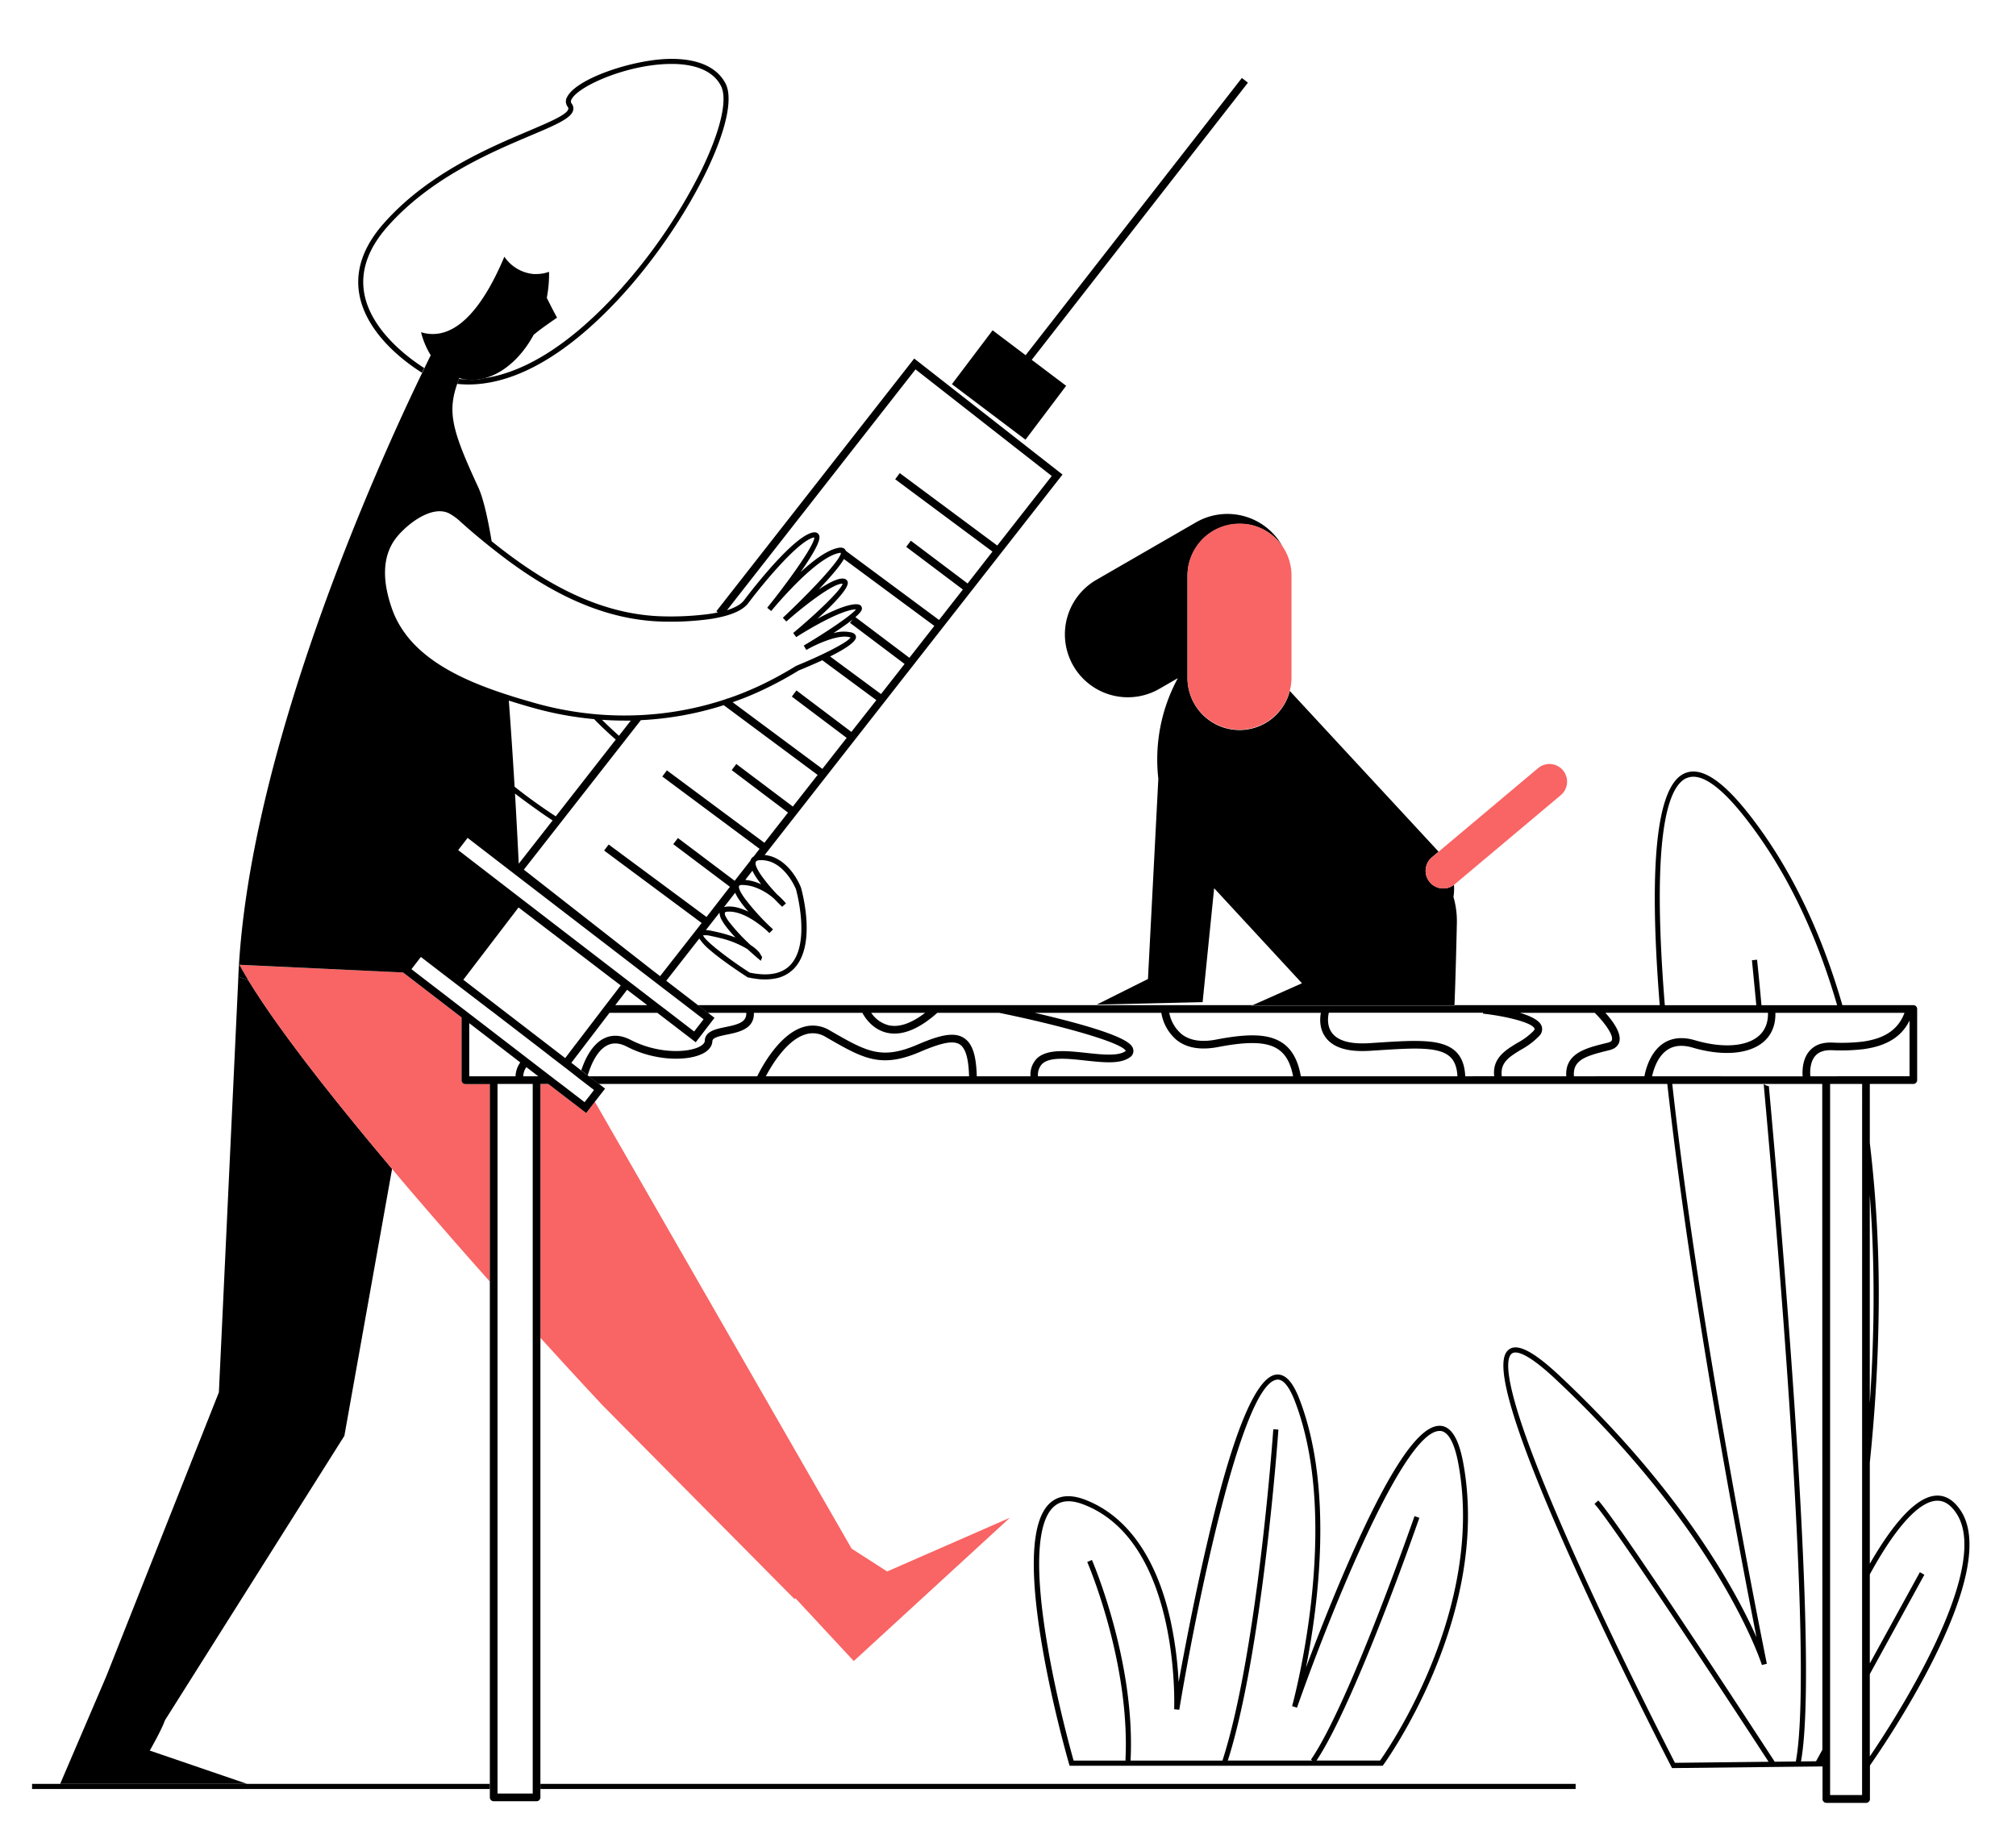
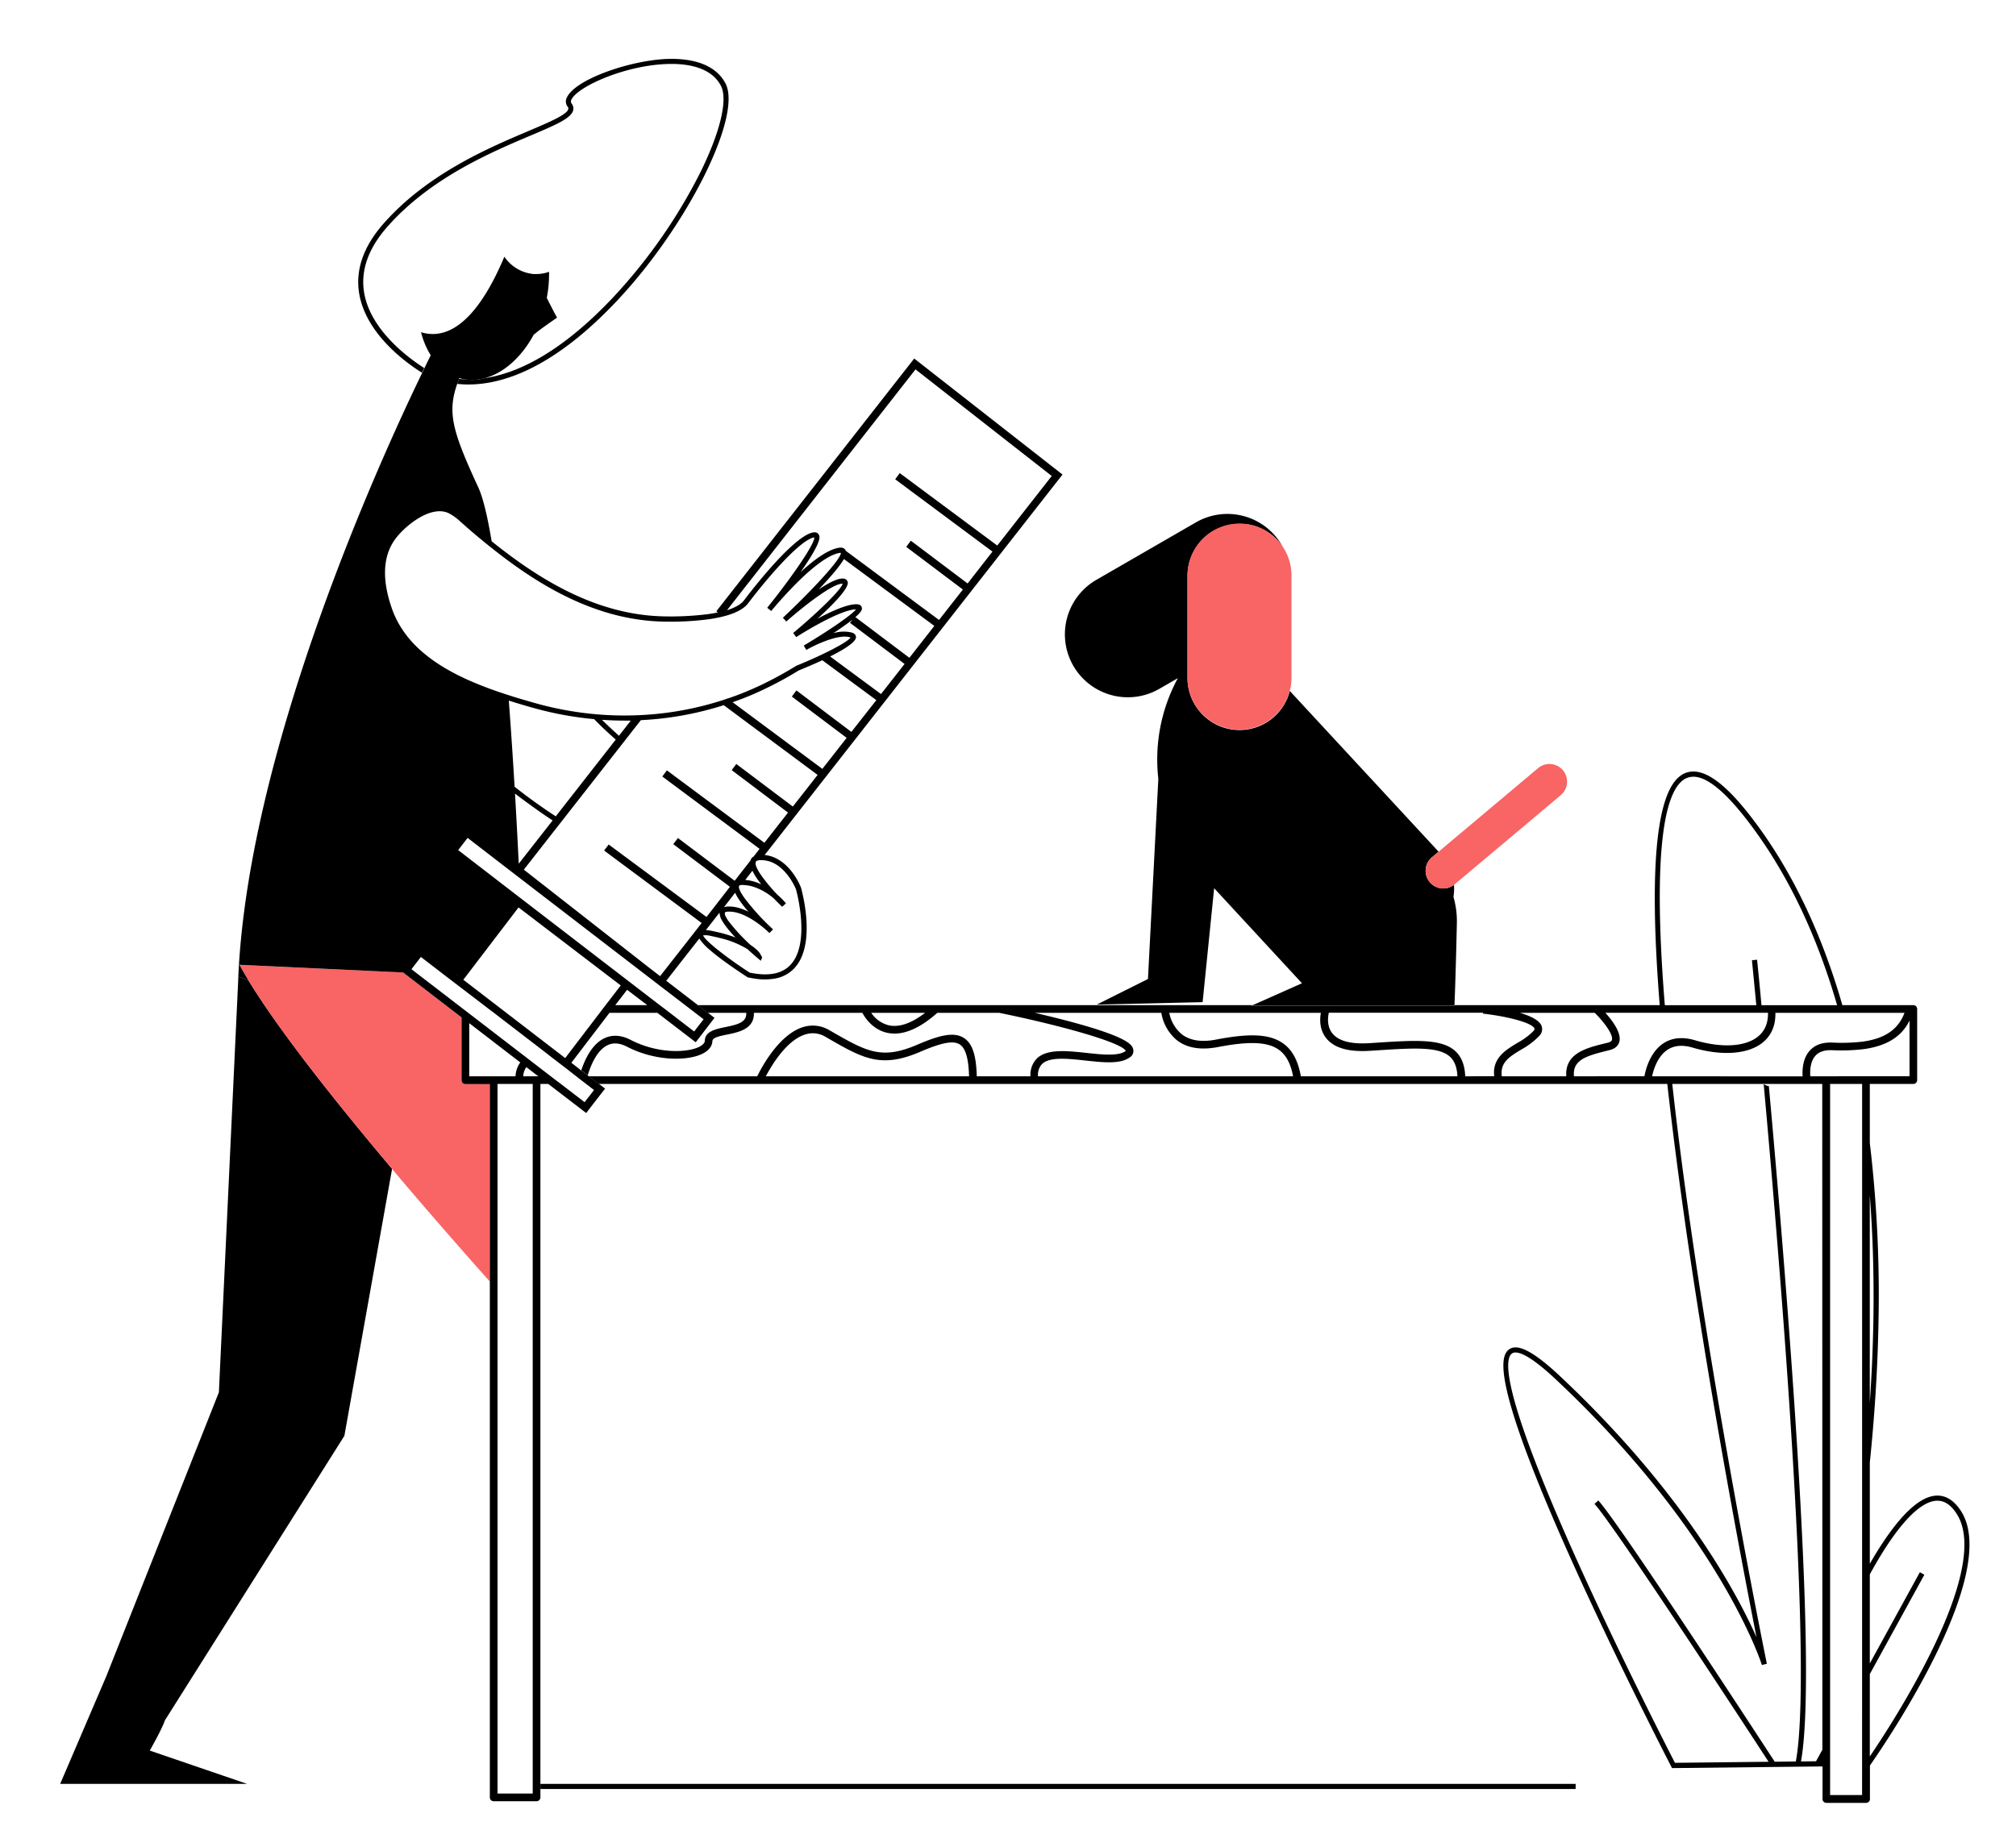
<svg xmlns="http://www.w3.org/2000/svg" id="Capa_1" data-name="Capa 1" viewBox="0 0 787.56 713.43">
  <title>Mesa de trabajo 86</title>
  <path d="M241.31,117.24c-24.54,26.16-44.34,33-58.34,33a38.32,38.32,0,0,1-4.38-.24c.22-.63.45-1.27.71-1.93.74.07,1.51.12,2.3.14h0a18.62,18.62,0,0,0,7.81-.47h.14c12.92-2,29.87-10.1,50.27-31.86a210,210,0,0,0,33.7-48.37c7.87-15.92,10.9-28.61,8.1-34-3.77-7.21-12.93-8.63-19.93-8.52-16.93.21-35.91,8.77-38.4,13.83a1.41,1.41,0,0,0,0,1.62,3.07,3.07,0,0,1,.61,2.71c-.85,3.13-6.82,5.67-16.72,9.86-15.59,6.61-39.16,16.61-55.94,35.69-7.47,8.51-10.48,17.22-8.95,25.89,2.61,14.71,17.66,25.55,23.43,29.22-.29.59-.58,1.19-.88,1.83C159,142,143.19,130.81,140.37,115c-1.66-9.29,1.51-18.57,9.41-27.56C166.86,68,190.68,57.88,206.44,51.2c8-3.41,15-6.35,15.56-8.54a1.07,1.07,0,0,0-.27-1,3.34,3.34,0,0,1-.2-3.71c3.61-7.34,26.05-14.77,40.16-14.94,10.88-.14,18.37,3.18,21.73,9.59C290,45.23,268.78,87.94,241.31,117.24Z" />
-   <rect x="12.53" y="697.07" width="178.83" height="2" />
  <rect x="211.11" y="697.07" width="404.42" height="2" />
  <path d="M64.51,672.06c-1.32,3.85-6,12-6,12l38,13h-73l18-42,44-111L93,384.26l.12-2.59L97,383h0c1.73,2.83,3.67,5.83,5.79,9h0c12.4,18.45,31,41.76,50.38,64.74L134.53,561.07l-70,111Z" />
-   <path d="M394.53,593.07l-61,56-22.79-24.54-.37.32-75.06-75.79s-9.73-10.37-24.2-26.3V423.57h3.08L229,434.93l3.39-4.41,100.3,174.63,13.88,8.92Z" fill="#f96464" />
  <path d="M191.36,423.57v77.22c-6-6.75-12.32-13.91-18.75-21.31s-13-15-19.43-22.7c-19.38-23-38-46.29-50.38-64.74h0c-2.12-3.15-4.06-6.15-5.79-9h0c-1.27-2.08-2.43-4.08-3.47-6L157.47,380l22.84,17.57v24.55a1.5,1.5,0,0,0,1.5,1.5Z" fill="#f96464" />
  <path d="M569.13,360.74c-.43,19.79-.86,30.23-.93,32,0,.19,0,.28,0,.28H488.82l.64-.28,19.16-8.52-34.31-37.14-4.5,44.52-41.35.95,20-10,4.05-78.23a65.76,65.76,0,0,1-.43-7.55A66.63,66.63,0,0,1,460.13,265l-7.23,4.17a24.59,24.59,0,1,1-24.6-42.59l38.9-22.46a24.59,24.59,0,0,1,33.59,9l.23.42c-.23-.34-.47-.66-.72-1s-.31-.4-.49-.6c0,0,0,0,0,0a4.53,4.53,0,0,0-.47-.54s0,0,0,0a5.91,5.91,0,0,0-.48-.52.12.12,0,0,0-.06-.06,3.7,3.7,0,0,0-.28-.28,19.22,19.22,0,0,0-3.35-2.68c-.12-.08-.24-.16-.37-.23l-.21-.13c-.23-.14-.46-.28-.7-.4s-.72-.38-1.1-.55-.83-.38-1.26-.54l-1-.37-.6-.18a5.87,5.87,0,0,0-.6-.16,4.9,4.9,0,0,0-.55-.13l-.91-.19-.91-.14a4.26,4.26,0,0,0-.5-.06l-.43,0c-.32,0-.63-.05-1-.06l-.81,0a20.31,20.31,0,0,0-20.31,20.32v39.92c0,.59,0,1.18.08,1.76,0,.23,0,.46.07.69s0,.27.05.4,0,.3.07.46c.08.49.18,1,.3,1.45,0,.15.07.3.11.45.13.52.29,1,.47,1.54a21.75,21.75,0,0,0,.85,2.06c.12.25.25.49.38.73s.27.48.41.72.33.56.51.83.29.44.44.65.35.49.54.72a19.46,19.46,0,0,0,3.57,3.57q.35.28.72.54l.65.44c.27.18.55.35.83.51l.72.41c.24.13.48.26.73.38a21.75,21.75,0,0,0,2.06.85c.51.18,1,.34,1.54.47l.45.11c.48.12,1,.22,1.45.3l.46.07.4.05c.23,0,.46.06.69.07.58.05,1.17.08,1.76.08a20.21,20.21,0,0,0,12.55-4.35l.48-.39.47-.41q.66-.58,1.26-1.23c.14-.14.27-.29.4-.44s.24-.26.34-.39c.25-.29.48-.59.71-.89l.11-.15c.23-.31.45-.63.66-.95s.3-.46.44-.7q.38-.62.69-1.26a3,3,0,0,0,.18-.36c.06-.12.12-.24.17-.36a5,5,0,0,0,.21-.48c.12-.27.23-.54.33-.82s.24-.65.34-1a.19.19,0,0,0,0-.1c.12-.34.21-.68.3-1l0,0L562,332.81,559.39,335a7.27,7.27,0,0,0-.57.54,6.89,6.89,0,0,0,7.6,11.12,7.18,7.18,0,0,0,1.58-.91,20.17,20.17,0,0,1-.2,4.72v0A34.08,34.08,0,0,1,569.13,360.74Z" />
  <path d="M484.22,204.59h0a20.32,20.32,0,0,0-20.32,20.32v39.92a20.32,20.32,0,0,0,20.32,20.32h0a20.41,20.41,0,0,0,20.31-20.32V224.91a20.31,20.31,0,0,0-20.31-20.32Z" fill="#f96464" />
  <path d="M415.08,185.44,357.14,140.1l-77.29,98.75.59.46c-.63.14-1.26.26-1.91.37s-1.41.23-2.12.32a115.6,115.6,0,0,1-17.18.85c-25.9-.55-48.19-14.06-67.17-29.35h0c-1.59-9.61-3.35-17.06-5.29-21.24-10.2-22-12-29.13-8.17-40.25.22-.63.45-1.27.71-1.93,0-.12.08-.23.13-.35h0l.65.19c.5.13,1,.23,1.52.31h0a18.62,18.62,0,0,0,7.81-.47c7.46-2,14.54-8.37,19.27-17.34,0,.24.06.35.08.29.19-.66,8.84-6.58,8.84-6.58s-2-3.65-4-7.76a48.94,48.94,0,0,0,.88-10.16,14.49,14.49,0,0,1-4.93.87h-.23l-.9,0a15.51,15.51,0,0,1-11.4-6.77c-6.91,16.51-17.91,33.94-32.55,29.51a31.62,31.62,0,0,0,3.79,9h0c-.69,1.39-1.52,3.08-2.47,5.05-.29.59-.58,1.19-.88,1.83C147.45,181.78,96,295.51,93,384.21l0,.05.12-2.59L97,383c-1.27-2.08-2.43-4.08-3.47-6L157.47,380l22.84,17.57v24.55a1.5,1.5,0,0,0,1.5,1.5h9.55V702.35a1.5,1.5,0,0,0,1.5,1.5h16.75a1.5,1.5,0,0,0,1.5-1.5V423.57h3.08L229,434.93l3.39-4.41,4-5.13-2.37-1.82-2-1.5-1.95-1.5-.49-.38L227,418.25l-3-2.35-.8-.61.26-.34,14.64-19.18h18.69l15,11.51,7.33-9.54-2.56-2-1.95-1.5-2-1.5-12.34-9.49,12.92-16.51a20.57,20.57,0,0,0,4.09,4.44c.51.45,1.07.92,1.65,1.39,3.72,3,8.58,6.36,13.07,9.28l.16.1.18,0,.63.13c.67.14,1.33.25,2,.34a23.43,23.43,0,0,0,8.15-.11,13.5,13.5,0,0,0,7.22-4c6.82-7.32,4.77-21.64,3.37-28.15-.2-.92-.38-1.68-.52-2.25s-.26-1-.29-1.09c-.16-.41-3-7.72-9.12-11.1a13.58,13.58,0,0,0-1.85-.87,13.2,13.2,0,0,0-3.21-.75L414.15,186.62ZM157.64,246.66h0a35.22,35.22,0,0,1-2.73-4.58h0a35,35,0,0,1-1.69-3.95c-4.06-11.41-3.71-20.57,1-27.23,3.63-5.1,13.83-13.67,21-10.4a20.92,20.92,0,0,1,4.81,3.49l.12.1c.74.65,1.49,1.31,2.25,2l1.5,1.3c1,.85,2,1.72,3.05,2.58s2.16,1.79,3.26,2.67h0c.75.62,1.52,1.23,2.29,1.83,18.87,15,41,27.88,66.66,28.43a113.53,113.53,0,0,0,18.26-1c.7-.11,1.4-.22,2.08-.36,4.92-.91,9.37-2.41,11.9-4.84a7.6,7.6,0,0,0,.9-1l.76-1c5.5-7.21,18.68-23.13,24.68-24.63a1.64,1.64,0,0,1,.36-.06c.22,2.25-7,12.85-14.9,23.07l-1.9,2.42c-.53.66-1.05,1.32-1.58,2l1.56,1.26c.08-.11,1.47-1.8,3.62-4.22.78-.88,1.66-1.85,2.63-2.88,5.76-6.2,14.32-14.38,20.17-15.55a2.67,2.67,0,0,1,.8-.07,2.48,2.48,0,0,1-.31,1h0c-.87,1.79-3.53,5.08-7.1,9-4.27,4.68-9.84,10.28-15.26,15.35l1.34,1.48c6.7-5.95,18.42-15.08,22-14.78-.51,2.39-10.23,11.69-19.31,19.26l1.18,1.61c.17-.11,16.66-10.73,23.35-10.84-1.78,2.33-11.54,8.89-20.4,14.14l1,1.72c3.23-1.88,12.62-6.43,17.18-4.91l.12,0c-1.06,1.95-11.62,7.19-21.18,11.08l-.15.08a143.74,143.74,0,0,1-13.93,7.58q-3.21,1.51-6.49,2.83-1,.42-2.07.81l-1,.39-2,.71c-.41.15-.83.29-1.24.42h0l-.12-.09-.14.18a124.33,124.33,0,0,1-35.89,6.46H248a127.14,127.14,0,0,1-15-.4c-1-.09-2.07-.19-3.1-.31A129.8,129.8,0,0,1,209,274.73c-3.49-1-7-2-10.42-3.12-15.76-5.05-30.5-11.73-39.42-22.88C158.64,248.05,158.12,247.36,157.64,246.66Zm52.84,67.84c-3.1-2.19-6.27-4.55-9.45-7.07-.66-11-1.41-22.43-2.26-33.66,3.21,1,6.46,2,9.71,2.89A132.13,132.13,0,0,0,232.09,281q4,4.11,8.46,8L217.11,319C214.91,317.56,212.7,316.07,210.48,314.5Zm5.4,6.1h0l-13.23,16.9c-.41-8.52-.9-17.79-1.46-27.4q3.91,3,8.15,6C211.52,317.69,213.7,319.16,215.88,320.6Zm19.3-39.33c2.94.21,5.89.31,8.83.31.81,0,1.62,0,2.42,0l-4.63,5.93C239.52,285.45,237.3,283.39,235.18,281.27Zm-56.51,99.64-.08.1-.14-.11Zm4.64,39.66V399.82l8.05,6.19,1.5,1.16,1.5,1.15,8.89,6.84a9.79,9.79,0,0,0-1.85,5.41Zm24.8,280.28H194.36V423.57h13.75Zm-3.7-280.28a6.43,6.43,0,0,1,1.22-3.58l2.48,1.91,1.5,1.15.68.52Zm20.7,0,1,.8.54.41.38.29.79.6h0l1.15.89,3.08,2.37-1.35,1.76-2.33,3-9.3-7.15-2-1.5-1.95-1.5-4.1-3.15-1.5-1.16-1.11-.85-.39-.3-2.43-1.87-11.32-8.7-1.5-1.16-1.5-1.15-7.44-5.72-.61-.47-1.5-1.15-1.42-1.09-17.7-13.61h0l-1.86-1.44,3.68-4.78,8.71,6.7,3.57,2.74L189,392.77l.76.58,1.19.92.6.46,1.35,1h0l1.5,1.16,13.75,10.57,1.5,1.15,1.5,1.16,1.7,1.31,2.56,2,6,4.59Zm11.47-27.8-1.15,1.5-1.14,1.5L221.8,412.13l-1,1.33-3.3-2.54h0l-2.37-1.83-4-3.07-1.5-1.15-1.5-1.16-6.68-5.13h0l-2.25-1.73-1.39-1.07-.56-.43-1.39-1.07-.36-.27-.2-.16-1.39-1.07-1.42-1.09L181,382.85l1.36-1.78,20.21-26.48.92.7,39,29.78Zm3.78,0,4.62-6,7.87,6Zm27.31,0,3.9,3,3.28,2.52-3.68,4.78-9.49-7.3-1.95-1.5-2-1.5-54.5-41.91L179,332.19l3.67-4.78L202.9,343l49.74,38.24,5.76,4.43Zm26.26-52.53a19.52,19.52,0,0,0,1.19,2.15c.35.55.72,1.11,1.13,1.67s.73,1,1.11,1.49c-.56-.26-1.15-.5-1.76-.73a18.37,18.37,0,0,0-2-.59,17.54,17.54,0,0,0-2.46-.39Zm-6.74,8.61a18.54,18.54,0,0,0,1.11,2.07q.54.84,1.17,1.71c.86,1.19,1.85,2.42,2.9,3.62a21,21,0,0,0-4.33-1.62,13.93,13.93,0,0,0-2.13-.36,10.7,10.7,0,0,0-2,0,4.39,4.39,0,0,0-1.09.21ZM282.24,360a21.05,21.05,0,0,0,1.23,1.84,49.19,49.19,0,0,0,3.86,4.51,53.77,53.77,0,0,0-5.33-1.7c-.64-.16-1.3-.33-2-.48s-1.32-.29-2-.43a16.27,16.27,0,0,0-2.24-.31l5.32-6.8A6.81,6.81,0,0,0,282.24,360Zm18.12-23.48a11.05,11.05,0,0,1,1.91.77c5.84,2.94,8.66,10.18,8.68,10.21s.22.8.51,2.08c.16.65.33,1.43.49,2.34,1.26,6.59,2.62,18.92-3.12,25.08-2.92,3.13-7.41,4.3-13.38,3.5-.64-.08-1.3-.19-2-.32l-.55-.11a154.35,154.35,0,0,1-13.32-9.57L278,369.15c-2-1.73-3.12-3-3.32-3.65a8.2,8.2,0,0,1,3,.23c.52.11,1,.21,1.53.33.69.15,1.35.31,2,.47a36.46,36.46,0,0,1,10.81,4.37c1.38,1.26,2.57,2.32,3.38,3l.2.18,1.61,1.37c.17-.47.35-.94.54-1.39l-.84-1.43a5.36,5.36,0,0,0-.47-.65,15.37,15.37,0,0,0-3.17-2.66,71.31,71.31,0,0,1-8.63-9.34,12.08,12.08,0,0,1-1.15-1.88,2.22,2.22,0,0,1-.31-1.48c.09-.27.7-.35,1-.38a5.06,5.06,0,0,1,.55,0,9.39,9.39,0,0,1,2.23.19c5.28,1,10.62,5.4,12.69,7.29l.65.61a3.5,3.5,0,0,0,.28.27l1.4-1.43-.62-.6c-.14-.14-.31-.29-.5-.46a90.52,90.52,0,0,1-10-11.17c-.44-.61-.82-1.18-1.13-1.71a8.87,8.87,0,0,1-1-2.14,1.47,1.47,0,0,1,0-.91c.08-.21.45-.34,1-.37h.32a15.76,15.76,0,0,1,4.31.71,23.07,23.07,0,0,1,8.05,4.67c1.4,1.46,2.57,2.59,3.15,3.15l1.47-1.34a27,27,0,0,0-3.32-3.36,70.46,70.46,0,0,1-6-7.12c-.42-.58-.79-1.13-1.12-1.67a13.43,13.43,0,0,1-1.18-2.33,2.63,2.63,0,0,1-.16-1.72c.22-.56,1.17-.69,1.92-.69h.13A10.59,10.59,0,0,1,300.36,336.55Zm9.36-21.35-22.08-16.63-1.8,2.39,22,16.6-9.23,11.8-38.09-28.3-1.79,2.4,38,28.26-2.31,3a2.6,2.6,0,0,0-1.19,1.36,2,2,0,0,0-.08.26l-6.15,7.86-22.17-16.7-1.81,2.4,22.13,16.66L276,358.32,237.78,330,236,332.36l38.12,28.32h0l-16.25,20.76-3.61-2.78-49.62-38.83,45.71-58.42a126.74,126.74,0,0,0,32.39-5.85h0l36.67,27.25ZM332.59,286,311.14,269.8l-1.81,2.39,21.42,16.14-9.49,12.12L286.2,274.4c.44-.15.89-.3,1.33-.47l2.7-1,2.2-.88q2.77-1.15,5.49-2.43A140.93,140.93,0,0,0,312,262c2.72-1.11,6-2.51,9.25-4l21.1,15.59Zm20.82-26.59-9.24,11.8-19.88-14.69c5.51-2.75,10.11-5.63,10.11-7.58v0c0-.46-.24-1.3-1.55-1.74a13.64,13.64,0,0,0-7.32.24l.39-.26c3.24-2.15,5.53-3.8,7.13-5.08l-1,1.28,21.32,16.06Zm1.85-2.37-21.1-15.9c2.16-1.86,2.56-2.77,2.56-3.35a1.73,1.73,0,0,0-.08-.49c-.15-.54-.64-1.19-2.11-1.19-3.71,0-9.91,2.83-15.15,5.64,6.12-5.56,12.39-12,11.78-14.35a1.75,1.75,0,0,0-1.43-1.27c-2.12-.42-5.93,1.55-9.92,4.22,5.87-6.17,8.63-9.74,9.87-11.9L365,244.58Zm34.33-43.86h0l-38.1-28.31-1.78,2.41,38,28.26L378,228l-22.17-16.71-1.81,2.4,22.13,16.67-9.31,11.9h0l-36.4-27h0c0-.1-.09-.18-.13-.26a1.22,1.22,0,0,0-.12-.19c-.49-.74-1.45-1-2.86-.69-4.29.86-9.7,4.95-14.6,9.47,8.64-12.32,7.59-14,7.07-14.77-.33-.52-1-1.06-2.51-.69-8.45,2.11-26.43,26.18-26.56,26.37a2.11,2.11,0,0,1-.19.23,8.52,8.52,0,0,1-2.31,1.9,19.14,19.14,0,0,1-4.22,1.81l73.64-94.1L410.87,186Z" />
  <path d="M766,590.35c-2.79-4.26-6.15-6.24-10-5.89-8.73.8-18.31,14-25.55,26.61V571.52c1.66-16.12,3-34.44,3.37-53.9a504,504,0,0,0-3.37-71V423.57h17a1.5,1.5,0,0,0,1.5-1.5v-27.8a1.5,1.5,0,0,0-1.5-1.5H719.73c-8.36-29-20.37-53.82-35.87-73.81-11-14.19-19.48-19.66-25.91-16.7-10.79,5-14,35.33-9.57,90.51H568.2c0,.19,0,.28,0,.28H488.82l.64-.28H272.59l2,1.5,1.95,1.5h15c.15,3.6-3,4.52-8.1,5.56-3.73.76-8,1.62-8.11,5.36,0,.94-1,1.68-1.74,2.13-4.43,2.58-16.35,3.15-27.2-2.46-3.73-1.92-7.2-2.14-10.32-.64-5,2.39-7.69,8.6-9,12.53l2.53,1.94c1-3.31,3.35-9.66,7.74-11.77,2.26-1.08,4.76-.88,7.64.61,11.17,5.78,24.32,5.73,30.08,2.38,2.58-1.5,3.19-3.33,3.24-4.6s2.29-1.85,5.71-2.54c4.56-.93,10.73-2.19,10.5-8.5h42.37c1,1.88,4,6.53,9.67,7.8a13.53,13.53,0,0,0,2.92.31c5,0,10.64-2.71,16.7-8.11h24.16c23.26,4.74,47.8,11.5,49.46,14.87l-.15.12c-2.8,2-9.09,1.34-15.16.68-7.66-.83-15.57-1.69-19.53,2.29a9.12,9.12,0,0,0-2.39,6.84H381.58c-.22-8.34-1.74-12.84-5-14.95-4-2.62-9.95-.95-18.21,2.6-14,6-19.76,2.73-33.59-5.21l-.72-.42a12.64,12.64,0,0,0-10.51-1.19c-9.51,3.07-16.35,16.3-17.73,19.17H230l1.95,1.5,2,1.5H651.34q3,26.91,7.73,59.65c9.62,66,22.17,131.46,27.12,156.57-8-18-29.35-57.49-76.72-102-10.3-9.68-16.67-13-20-10.46-2.36,1.79-4.57,6.94,3.56,31,4.7,13.9,12.3,32.46,22.61,55.18,17.53,38.65,37.06,76.46,37.26,76.84l.28.55,58.8-.65v12.74a1.5,1.5,0,0,0,1.5,1.5H729a1.5,1.5,0,0,0,1.5-1.5V689.87l.2-.28C732.78,686.58,782.61,615.65,766,590.35ZM347.18,400.64a11.63,11.63,0,0,1-6.83-4.87h21.06C356,399.91,351.26,401.55,347.18,400.64Zm-48,19.93c2.15-4.08,8-14,15.29-16.31a9.57,9.57,0,0,1,8.09.94l.71.41c13.89,8,20.86,12,36.27,5.37,8.46-3.63,12.93-4.46,15.4-2.85,2.27,1.48,3.43,5.44,3.63,12.44Zm432.63,97c-.21,10.63-.7,20.91-1.37,30.68V467Q732.31,491.16,731.82,517.54Zm-73-213.47c5.39-2.47,13.29,2.95,23.5,16.12,15.24,19.66,27.09,44,35.37,72.58H688.13c-1-11-1.7-17.57-1.72-17.78l-2,.2c0,.2.66,6.67,1.7,17.58H650.37C645.09,327.25,651.31,307.51,658.78,304.07ZM405.5,420.57a6.23,6.23,0,0,1,1.51-4.72c2.95-3,10.13-2.18,17.08-1.43s13.51,1.47,17.25-1.23a2.88,2.88,0,0,0,1.37-3.07c-.35-1.61-1.08-4.94-28.51-11.93-3.4-.87-6.8-1.69-10-2.42h49.48a17.59,17.59,0,0,0,6,10.64c3.94,3.12,9.32,4,16,2.76,12.43-2.4,19.59-2.08,23.93,1.06,2.81,2,4.59,5.35,5.54,10.34Zm102.68,0c-1.05-6-3.29-10.22-6.81-12.77-5.15-3.72-12.76-4.18-26.26-1.58-5.76,1.12-10.32.39-13.54-2.15a14.44,14.44,0,0,1-4.79-8.3H516c-.42,2.31-.62,6.33,1.92,9.68,3,4,8.76,5.7,17.17,5.17l3.34-.21c13.75-.89,23.69-1.53,28.08,2.59,1.74,1.63,2.68,4.12,2.84,7.57Zm64.22,0c-.19-4.35-1.43-7.55-3.79-9.76-5.34-5-15.83-4.33-30.34-3.4l-3.33.22c-7.32.45-12.23-.88-14.57-4-2.07-2.72-1.63-6.26-1.26-7.89h60.24l0,.35c9,1,19.2,3.48,20.11,5.84,0,.09.13.34-.4.94a26.9,26.9,0,0,1-6.34,4.69c-4.62,2.8-9.8,5.92-9,13Zm39.47,0H586.69c-.74-5.4,3-7.65,7.54-10.41a29.46,29.46,0,0,0,7-5.27,3.74,3.74,0,0,0,1-4c-.87-2.24-4.38-3.91-8.46-5.11H623c3.29,3.25,7.27,8.34,6.71,10.53,0,.19-.2.78-1.61,1.13l-.94.23C619.66,409.51,611.28,411.6,611.87,420.57Zm3,0c-.55-6.31,4.48-7.89,13-10l.95-.24c2.6-.65,3.49-2.15,3.79-3.29.87-3.41-2.65-8.16-5.46-11.28h63.52c.09,4-1.24,7.15-3.93,9.31-5,4-14.14,4.49-24.6,1.42-4.87-1.44-9.05-1-12.44,1.28-5,3.38-6.76,9.88-7.3,12.79Zm30.53,0c.58-2.68,2.13-7.75,5.94-10.31,2.61-1.76,5.94-2.06,9.91-.89,11.39,3.35,21.6,2.63,27.31-1.95,3.41-2.73,5.14-6.74,5-11.65H744c-2.35,6.37-7.35,9.42-13.55,10.76q-.74.17-1.5.3c-.49.08-1,.16-1.5.22a71.09,71.09,0,0,1-11.76.34l-.75,0a14.45,14.45,0,0,0-1.5.08,11.74,11.74,0,0,0-1.5.24,9.18,9.18,0,0,0-5.09,3c-2.64,3.06-2.81,7.43-2.65,9.9Zm66.52,263.15-2.48,4.51-5.88.07c3.77-20.91,2.1-79.19-5-173.33-2.5-33.3-5.28-65.54-7.55-90.55a4.32,4.32,0,0,1-1.79-.69H689c2.28,25.12,5.09,57.71,7.62,91.39,7,93.24,8.7,153,4.93,173.2l-8.25.09c-6.56-10.08-60.71-93.13-68.92-102.09l-1.48,1.35c7.76,8.47,59.26,87.3,68,100.76l-36.58.41c-2.46-4.79-20.57-40.13-36.93-76.2-30.56-67.37-29.89-81.37-26.78-83.72a2.24,2.24,0,0,1,1.42-.42c2.21,0,6.75,2,16,10.74,63.92,60.08,80.11,110.88,80.27,111.38l1.93-.49c-.17-.83-17.06-83.51-29.25-167.19-3.26-22.39-5.79-42.07-7.7-59.37h58.59Zm15.51,17.72H714.94V423.57h12.51ZM707.21,420.57c-.15-1.95-.1-5.61,1.92-7.95a5.93,5.93,0,0,1,2.81-1.8,6.33,6.33,0,0,1,1.5-.34,10.17,10.17,0,0,1,1.5-.11h.63a74.44,74.44,0,0,0,11.88-.34c.5-.05,1-.12,1.5-.2s1-.17,1.5-.27c6.66-1.32,12.39-4.35,15.52-10.77v21.77Zm23.24,265.78V654.17l21.31-38.82-1.75-1L730.45,650v-34.8c.74-1.35,1.51-2.72,2.3-4.09,9-15.56,17.15-24.09,23.43-24.66,3.1-.28,5.76,1.35,8.15,5C778.67,613.3,738.64,674.32,730.45,686.35Z" />
  <path d="M558.82,335.56a6.89,6.89,0,0,0,7.6,11.12,7.23,7.23,0,0,0,1.58-.92,2.48,2.48,0,0,0,.26-.19l41.47-34.86a6.89,6.89,0,1,0-8.87-10.55L562,332.81,559.39,335A7.27,7.27,0,0,0,558.82,335.56Z" fill="#f96464" />
-   <polygon points="403.05 140.61 416.5 150.76 400.61 171.81 371.87 150.12 387.76 129.07 400.66 138.8 485.14 30.47 487.51 32.31 403.05 140.61" />
-   <path d="M571.64,571.76c-1.74-9.5-4.65-14.28-8.87-14.61h-.44c-8.29,0-20.1,17.83-36.06,54.47-6.38,14.63-12.12,29.42-16.08,40,4.71-23.84,10.91-70.15-2.6-105-2.61-6.73-5.54-9.84-9-9.48-11.95,1.24-23.39,50.28-27.15,66.39-4.85,20.8-8.8,41.67-11,53.77a149.79,149.79,0,0,0-3.24-24.41c-5.48-24.38-17-40.58-33.25-46.84-5.78-2.23-10.43-1.78-13.8,1.31-7.32,6.73-8.26,26-2.8,57.21,4,23.06,10.22,44.48,10.28,44.69l.21.72H540.16l.3-.4C540.88,689,582.59,631.5,571.64,571.76Zm-32.5,116.18H514.32c15-22.52,39.12-91.84,40.16-94.84l-.15-.05-1.74-.6c-.26.74-25.63,73.68-40.45,95.13l.51.36H479.71c0,.1-.07.21-.1.31l-.05,0c13.74-42.83,19.8-128.75,19.86-129.62l-1.8-.13h-.2c-.06.87-6.12,87-19.86,129.47h-35.9c2-38.77-14.92-78-15.09-78.4l-1.83.8c.17.39,16.88,39.23,14.92,77.55l.94.05H419.41c-1.11-3.91-6.44-23.19-10-43.77-5.26-30.08-4.51-49.23,2.18-55.37,2.81-2.58,6.65-2.88,11.74-.92,37.87,14.56,35.39,79.36,35.36,80l2,.2c5.83-35.38,24.05-127.55,38.19-129,2.94-.33,5.37,4.3,6.89,8.21,18.66,48.12-.83,118.67-1,119.37l1.91.6c10.54-30.24,40.92-108.13,55.7-108.13h.31c3.11.24,5.55,4.72,7.06,13C580,628.37,542.84,682.71,539.14,687.94Z" />
</svg>